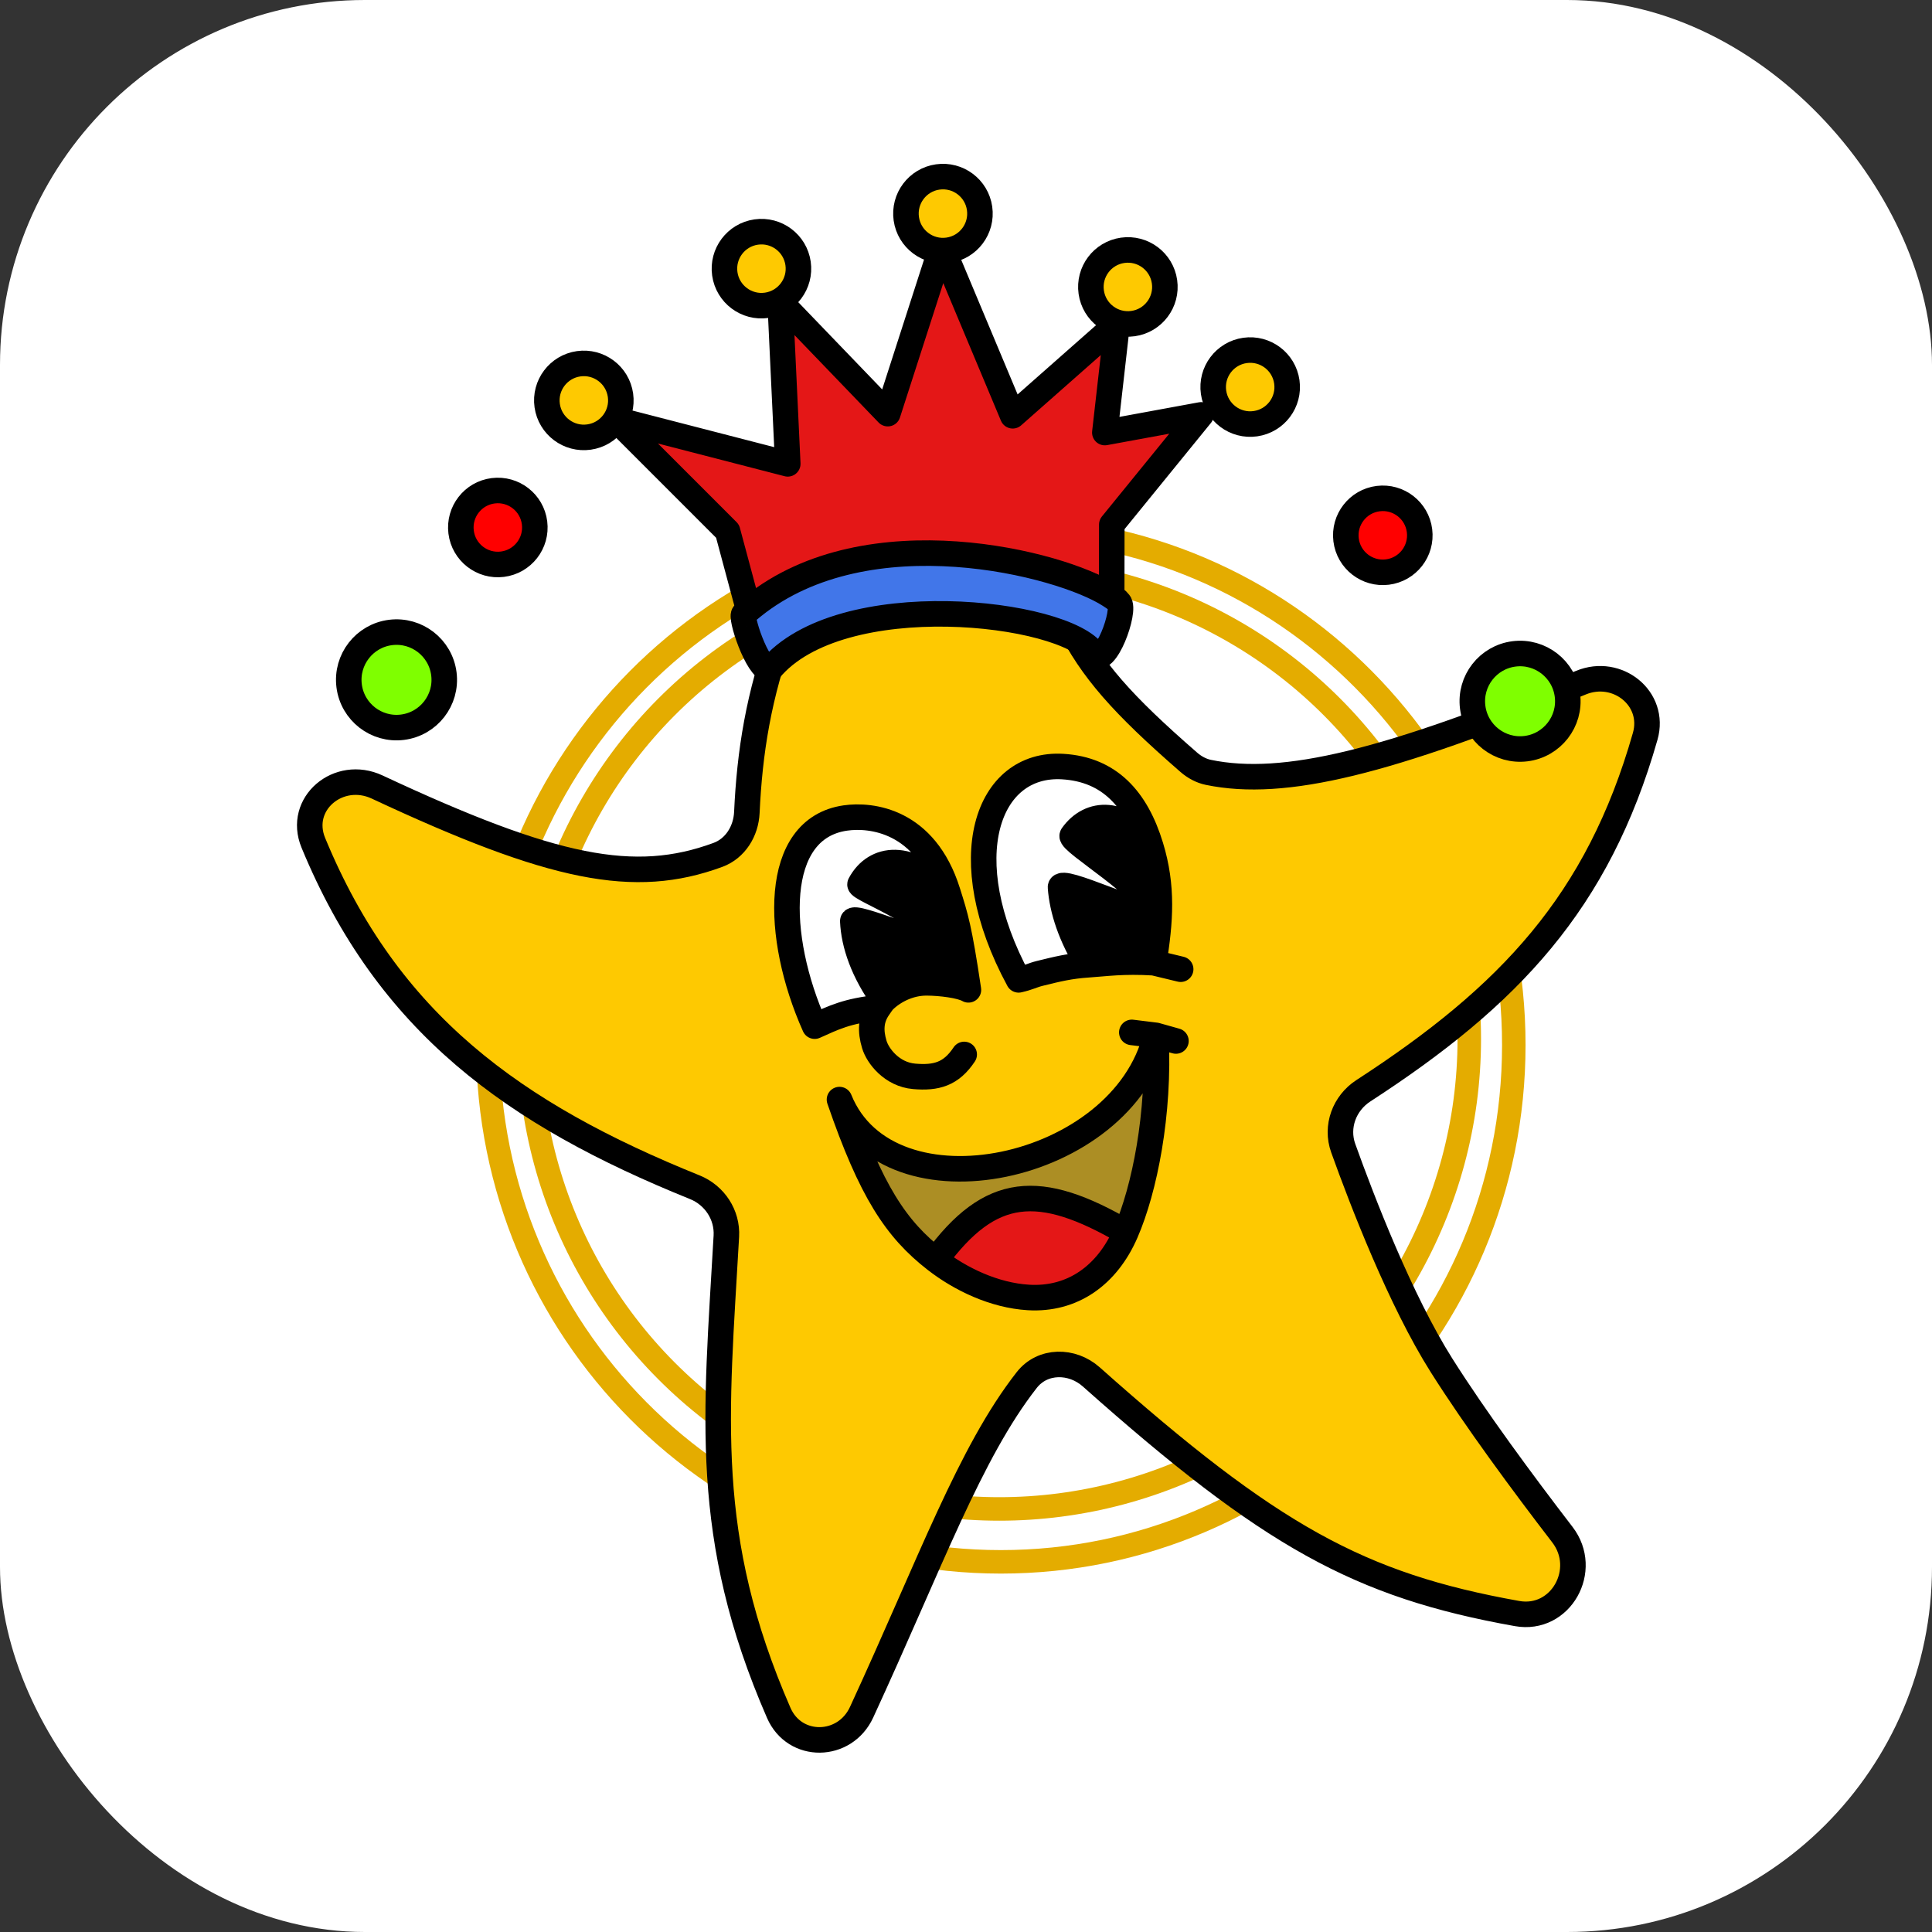
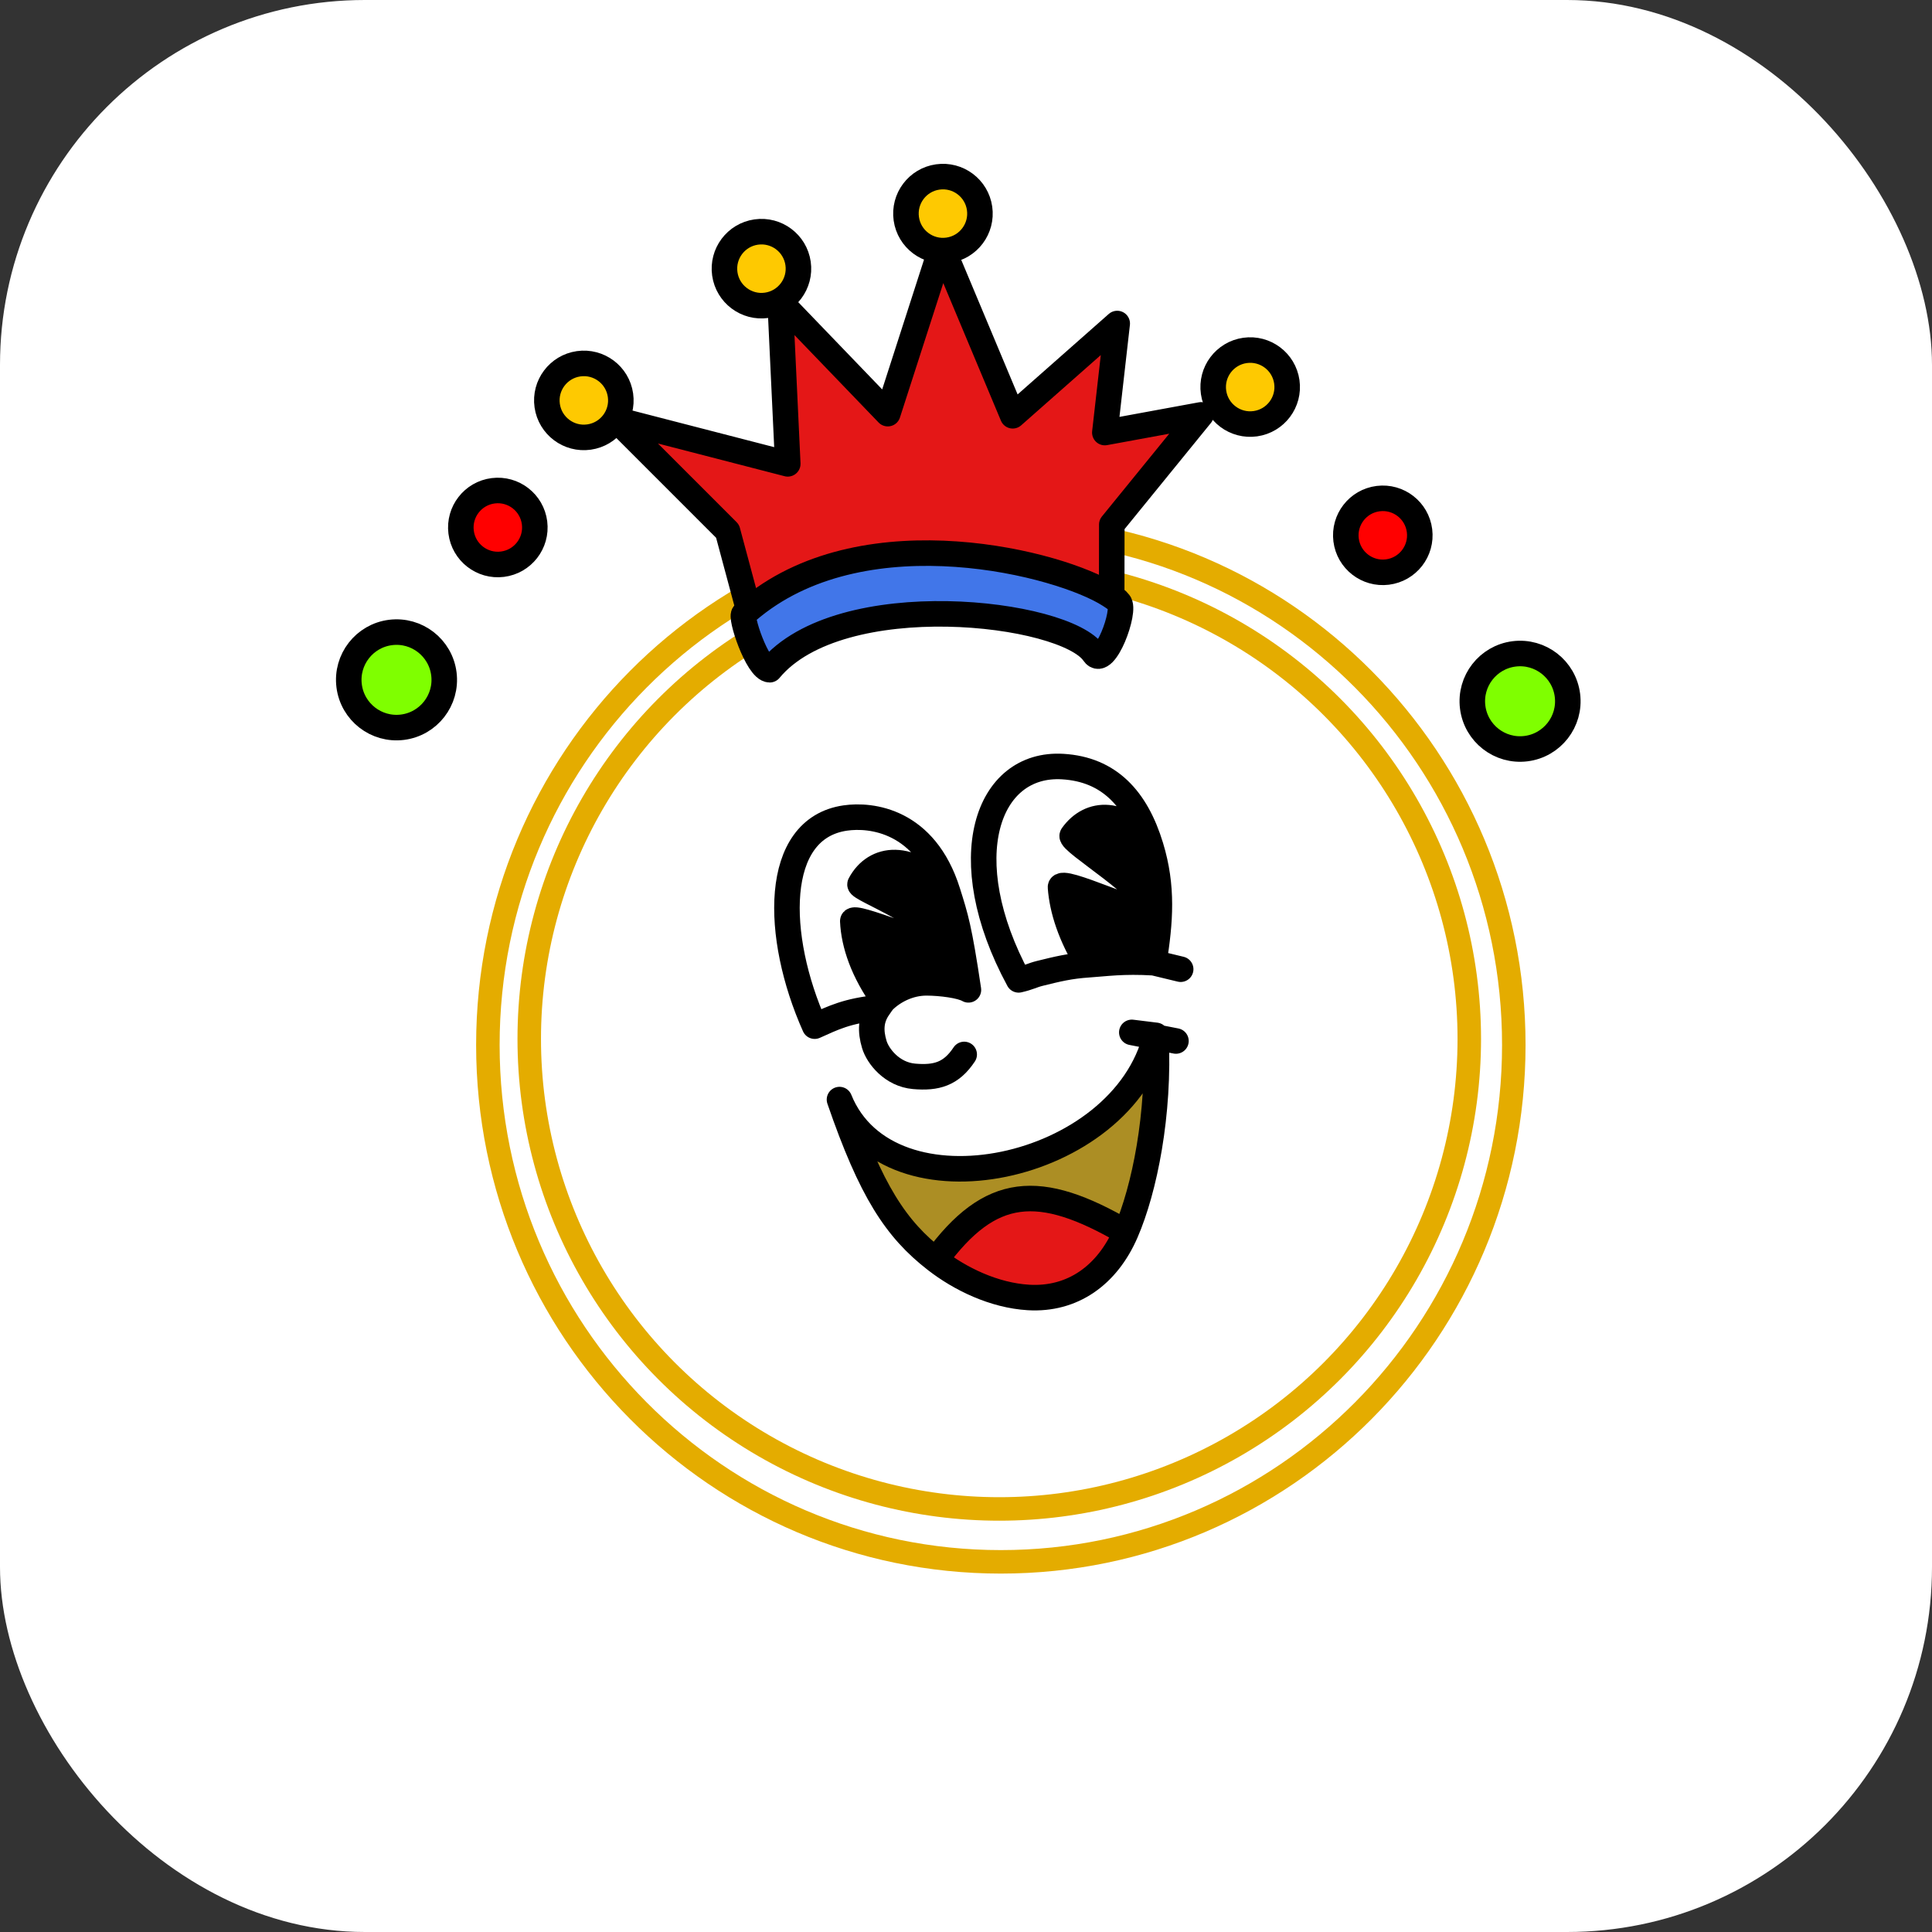
<svg xmlns="http://www.w3.org/2000/svg" width="180" height="180" viewBox="0 0 180 180" fill="none">
  <rect x="0" y="0" width="180" height="180" fill="#333333" stroke="none" />
  <rect width="180" height="180" rx="34" fill="white" />
  <path d="M141.038 97.356C141.038 123.96 119.633 145.513 93.246 145.513C66.859 145.513 45.454 123.96 45.454 97.356C45.454 70.752 66.859 49.199 93.246 49.199C119.633 49.199 141.038 70.752 141.038 97.356Z" fill="white" stroke="#E4AC00" stroke-width="2.189" />
  <circle cx="93.099" cy="96.794" r="43.791" fill="white" stroke="#E4AC00" stroke-width="2.189" />
-   <path d="M84.912 37.861C87.015 35.041 91.346 35.731 92.547 39.038C99.493 58.162 98.276 60.162 110.761 71.023C111.281 71.475 111.905 71.819 112.58 71.959C119.655 73.423 129.317 71.006 147.298 63.6C150.684 62.205 154.283 65.079 153.279 68.601C148.872 84.054 140.632 92.789 127.023 101.623C125.243 102.779 124.428 104.971 125.145 106.969C126.921 111.919 130.483 121.162 134.304 127.207C137.479 132.23 141.874 138.178 145.566 142.982C148.089 146.265 145.413 151.059 141.338 150.33C126.634 147.702 118.352 143.128 101.673 128.284C99.884 126.691 97.136 126.686 95.66 128.573C90.368 135.335 86.705 145.577 80.271 159.529C78.712 162.909 74.04 162.994 72.553 159.582C65.399 143.163 66.72 131.944 67.673 115.175C67.786 113.185 66.582 111.358 64.733 110.612C47.862 103.798 36.132 95.335 29.194 78.525C27.685 74.87 31.553 71.649 35.136 73.324C51.556 81.001 59.107 82.511 66.881 79.651C68.516 79.05 69.503 77.435 69.583 75.694C70.093 64.588 72.881 53.997 84.912 37.861Z" fill="#FEC901" stroke="black" stroke-width="2.379" stroke-linecap="round" stroke-linejoin="round" />
-   <path fill-rule="evenodd" clip-rule="evenodd" d="M78.753 76.212C71.951 77.195 72.177 87.273 75.902 95.605C77.653 94.819 78.909 94.179 81.858 93.879C81.963 93.73 82.208 93.353 82.351 93.213C80.417 90.543 79.548 87.962 79.453 85.822C79.421 85.103 86.979 88.423 87.111 87.817C87.599 85.576 79.901 82.807 80.129 82.38C81.509 79.791 84.796 79.349 88.295 83.1C86.189 76.404 81.15 75.865 78.753 76.212Z" fill="white" />
  <path d="M86.345 91.569C87.662 91.576 89.527 91.811 90.226 92.222C89.362 86.424 89.042 85.476 88.295 83.1C84.796 79.349 81.509 79.791 80.129 82.38C79.901 82.807 87.599 85.576 87.111 87.817C86.979 88.423 79.421 85.103 79.453 85.822C79.548 87.962 80.417 90.543 82.351 93.213C83.23 92.353 84.687 91.56 86.345 91.569Z" fill="black" />
  <path d="M89.832 98.241C88.618 100.073 87.236 100.46 85.168 100.281C83.1 100.102 81.782 98.394 81.458 97.312C81.083 96.062 81.108 94.948 81.858 93.879M81.858 93.879C78.909 94.179 77.653 94.819 75.902 95.605C72.177 87.273 71.951 77.195 78.753 76.212C81.15 75.865 86.189 76.404 88.295 83.1M81.858 93.879C81.963 93.73 82.208 93.353 82.351 93.213M88.295 83.1C89.042 85.476 89.362 86.424 90.226 92.222C89.527 91.811 87.662 91.576 86.345 91.569C84.687 91.56 83.23 92.353 82.351 93.213M88.295 83.1C84.796 79.349 81.509 79.791 80.129 82.38C79.901 82.807 87.599 85.576 87.111 87.817M82.351 93.213C80.417 90.543 79.548 87.962 79.453 85.822M79.453 85.822C79.421 85.103 86.979 88.423 87.111 87.817M79.453 85.822L87.111 87.817" stroke="black" stroke-width="2.379" stroke-linecap="round" stroke-linejoin="round" />
  <path fill-rule="evenodd" clip-rule="evenodd" d="M99.013 71.42C91.966 70.999 88.763 79.951 94.902 91.292C95.854 91.078 96.173 90.862 96.857 90.693C98.546 90.275 99.66 90 101.403 89.883C99.739 87.212 98.96 84.751 98.806 82.673C98.729 81.632 106.859 85.651 107.064 84.825C107.498 83.066 99.514 78.396 99.905 77.842C101.547 75.515 104.677 75.397 107.217 78.873C105.863 74.425 103.342 71.68 99.013 71.42Z" fill="white" />
  <path d="M107.498 89.695C108.114 85.831 108.36 82.629 107.217 78.873C104.677 75.397 101.547 75.515 99.905 77.842C99.514 78.396 107.498 83.066 107.064 84.825C106.859 85.651 98.729 81.632 98.806 82.673C98.96 84.751 99.739 87.212 101.403 89.883C102.993 89.777 104.629 89.523 107.498 89.695Z" fill="black" />
  <path d="M107.498 89.695L110 90.299M107.498 89.695C108.114 85.831 108.36 82.629 107.217 78.873M107.498 89.695C104.629 89.523 102.993 89.777 101.403 89.883M107.217 78.873C105.863 74.425 103.342 71.68 99.013 71.42C91.966 70.999 88.763 79.951 94.902 91.292C95.854 91.078 96.173 90.862 96.857 90.693C98.546 90.275 99.66 90 101.403 89.883M107.217 78.873C104.677 75.397 101.547 75.515 99.905 77.842C99.514 78.396 107.498 83.066 107.064 84.825C106.859 85.651 98.729 81.632 98.806 82.673C98.96 84.751 99.739 87.212 101.403 89.883" stroke="black" stroke-width="2.379" stroke-linecap="round" stroke-linejoin="round" />
  <path d="M87.183 117.391C89.453 119.151 92.599 120.689 95.823 120.882C99.903 121.126 103.154 118.84 104.895 114.809C96.817 110.1 92.266 110.458 87.183 117.391Z" fill="#E41717" />
  <path d="M107.695 96.462C104.631 109.176 82.783 113.77 78.213 102.446C81.148 110.971 83.472 114.515 87.183 117.391C92.266 110.458 96.817 110.1 104.895 114.809C106.622 110.812 108.058 103.823 107.695 96.462Z" fill="#AC8E24" />
-   <path d="M107.695 96.462C104.631 109.176 82.783 113.77 78.213 102.446C81.148 110.971 83.472 114.515 87.183 117.391M107.695 96.462L105.448 96.185M107.695 96.462L109.56 96.987M107.695 96.462C108.058 103.823 106.622 110.812 104.895 114.809M87.183 117.391C89.453 119.151 92.599 120.689 95.823 120.882C99.903 121.126 103.154 118.84 104.895 114.809M87.183 117.391C92.266 110.458 96.817 110.1 104.895 114.809" stroke="black" stroke-width="2.379" stroke-linecap="round" stroke-linejoin="round" />
+   <path d="M107.695 96.462C104.631 109.176 82.783 113.77 78.213 102.446C81.148 110.971 83.472 114.515 87.183 117.391M107.695 96.462L105.448 96.185L109.56 96.987M107.695 96.462C108.058 103.823 106.622 110.812 104.895 114.809M87.183 117.391C89.453 119.151 92.599 120.689 95.823 120.882C99.903 121.126 103.154 118.84 104.895 114.809M87.183 117.391C92.266 110.458 96.817 110.1 104.895 114.809" stroke="black" stroke-width="2.379" stroke-linecap="round" stroke-linejoin="round" />
  <path fill-rule="evenodd" clip-rule="evenodd" d="M67.785 49.489L69.766 56.87C80.52 48.228 99.035 52.6 103.574 55.541L103.583 48.873L111.897 38.654L102.935 40.301L104.089 30.142L94.352 38.737L87.738 22.95L82.713 38.538L72.683 28.114L73.394 43.215L57.376 39.078L67.785 49.489Z" fill="#E41717" stroke="black" stroke-width="2.379" stroke-linecap="round" stroke-linejoin="round" />
  <path d="M101.917 60.88C99.265 56.934 78.25 54.499 71.713 62.397C70.563 62.384 68.876 57.283 69.336 57.184C69.598 56.949 69.865 56.722 70.137 56.504C80.89 47.862 98.846 52.502 103.385 55.442C103.814 55.72 104.088 55.899 104.26 56.134C104.942 56.832 102.915 62.364 101.917 60.88Z" fill="#4176E9" stroke="black" stroke-width="2.379" stroke-linecap="round" stroke-linejoin="round" />
  <circle cx="54.395" cy="37.305" r="3.448" transform="rotate(-8.109 54.395 37.305)" fill="#FEC901" stroke="black" stroke-width="2.379" stroke-linecap="round" stroke-linejoin="round" />
  <circle cx="36.942" cy="63.34" r="4.449" transform="rotate(-7.139 36.942 63.34)" fill="#7FFF00" stroke="black" stroke-width="2.379" stroke-linecap="round" stroke-linejoin="round" />
  <circle cx="46.382" cy="49.145" r="3.448" transform="rotate(-7.139 46.382 49.145)" fill="#FF0000" stroke="black" stroke-width="2.379" stroke-linecap="round" stroke-linejoin="round" />
  <circle cx="128.833" cy="49.875" r="3.448" transform="rotate(-7.139 128.833 49.875)" fill="#FF0000" stroke="black" stroke-width="2.379" stroke-linecap="round" stroke-linejoin="round" />
  <circle cx="141.621" cy="65.335" r="4.449" transform="rotate(-7.139 141.621 65.335)" fill="#7FFF00" stroke="black" stroke-width="2.379" stroke-linecap="round" stroke-linejoin="round" />
  <circle cx="70.942" cy="25.031" r="3.448" transform="rotate(-8.109 70.942 25.031)" fill="#FEC901" stroke="black" stroke-width="2.379" stroke-linecap="round" stroke-linejoin="round" />
  <circle cx="87.852" cy="19.901" r="3.448" transform="rotate(-8.109 87.852 19.901)" fill="#FEC901" stroke="black" stroke-width="2.379" stroke-linecap="round" stroke-linejoin="round" />
-   <circle cx="105.082" cy="26.734" r="3.448" transform="rotate(-8.109 105.082 26.734)" fill="#FEC901" stroke="black" stroke-width="2.379" stroke-linecap="round" stroke-linejoin="round" />
  <circle cx="116.477" cy="36.062" r="3.448" transform="rotate(-8.109 116.477 36.062)" fill="#FEC901" stroke="black" stroke-width="2.379" stroke-linecap="round" stroke-linejoin="round" />
</svg>